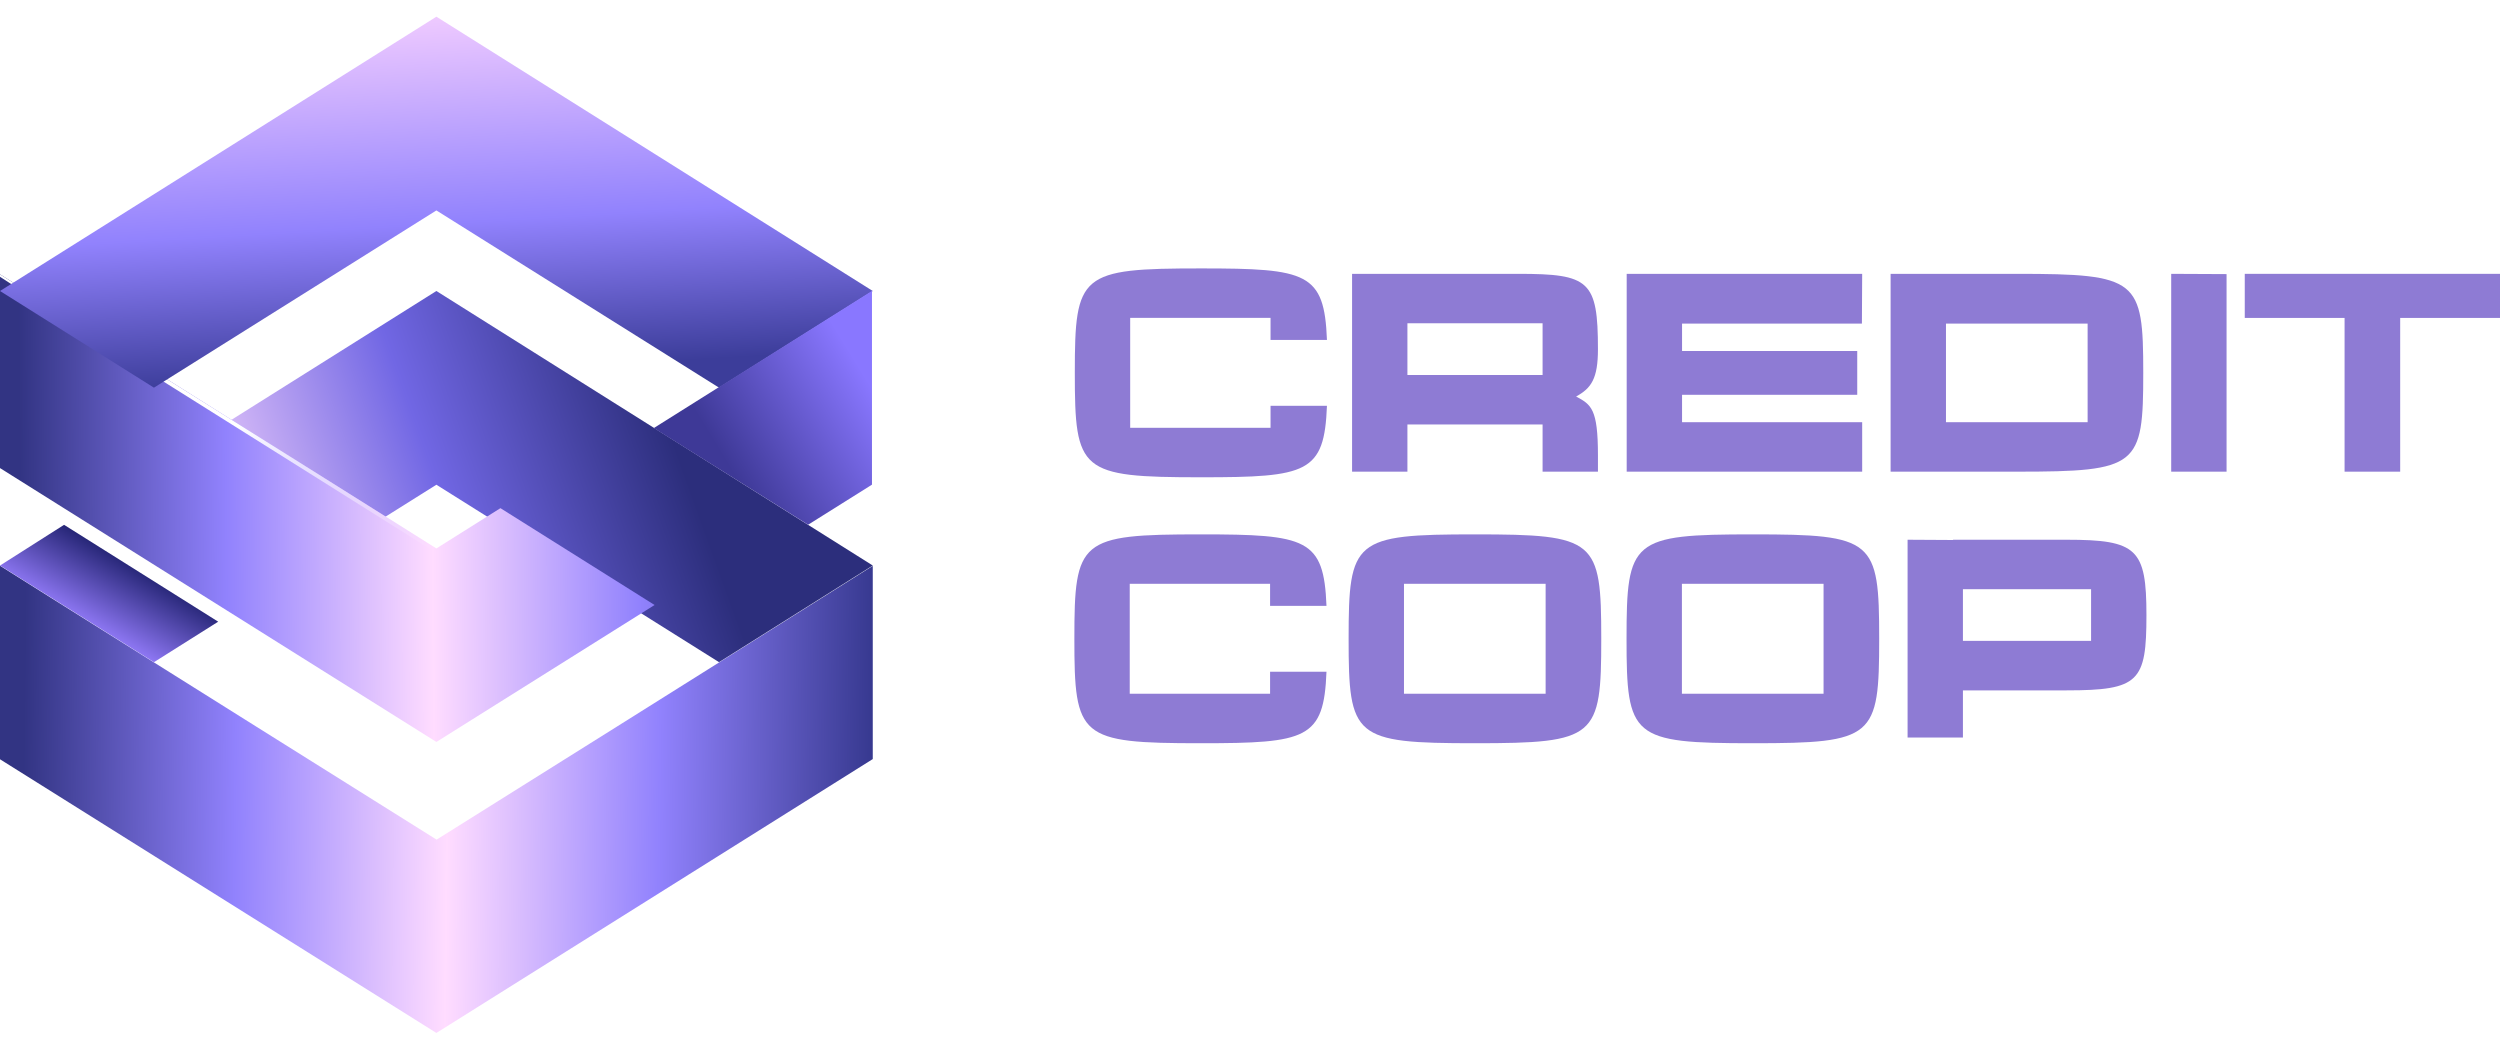
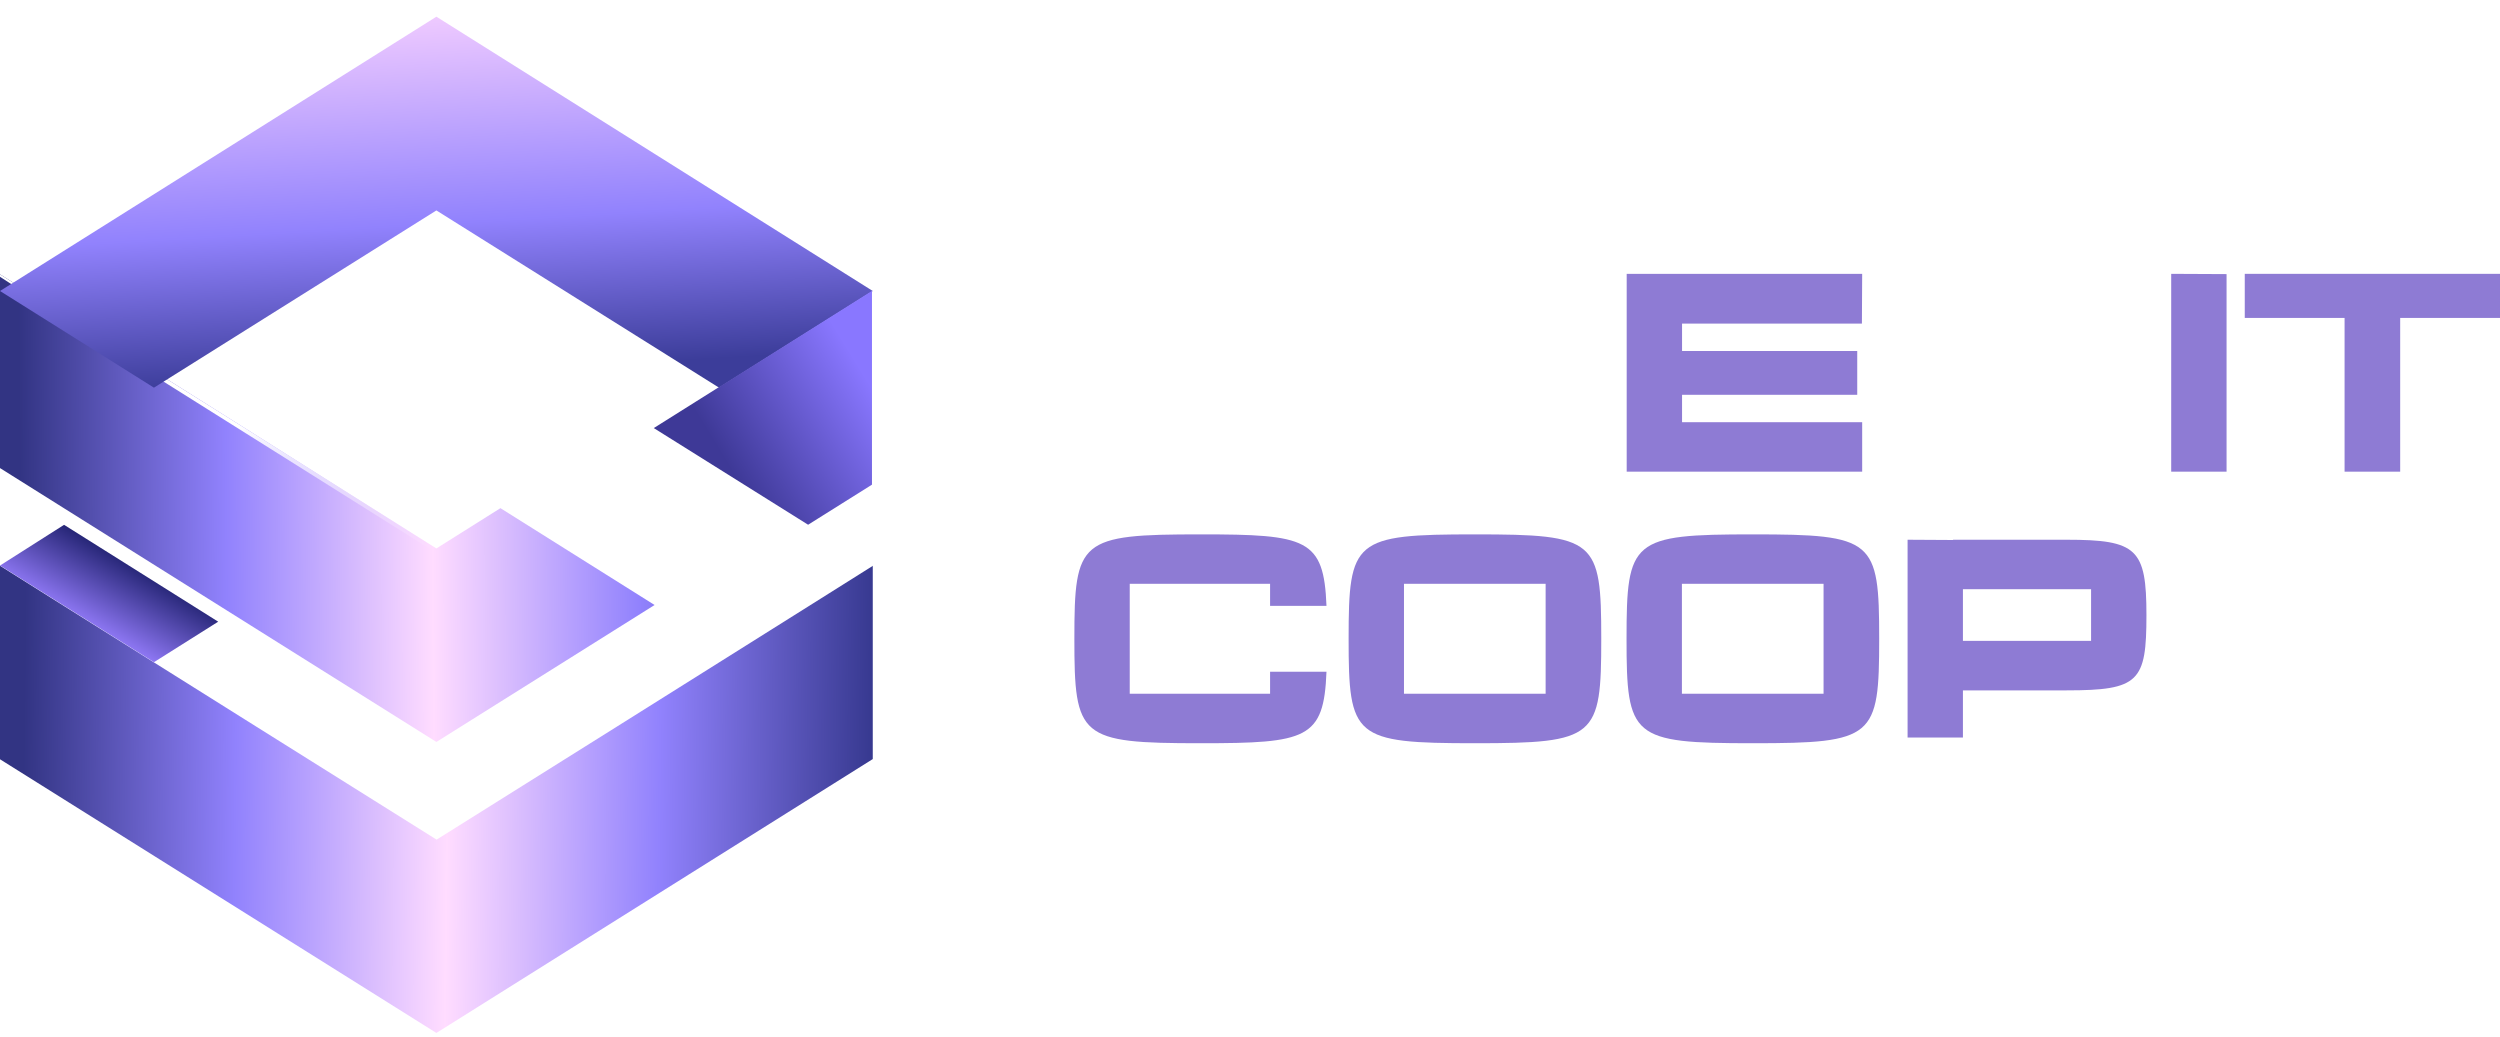
<svg xmlns="http://www.w3.org/2000/svg" width="123" height="51" viewBox="0 0 123 51" fill="none">
  <path d="M123 13.473V15.642H118.089V23.206H115.353V15.642H110.442V13.473H123Z" fill="#8E7BD4" />
  <path d="M106.823 13.473L109.547 13.486V23.206H106.823V13.473Z" fill="#8E7BD4" />
-   <path d="M99.233 13.473C105.192 13.473 105.448 13.751 105.448 18.339C105.448 22.942 105.205 23.206 99.233 23.206H93.018V13.473H99.233ZM102.711 20.772V15.92H95.742V20.772H102.711Z" fill="#8E7BD4" />
  <path d="M82.757 19.424V20.772H91.619V23.206H80.033V13.473H91.619L91.606 15.92H82.757V17.268H91.376V19.424H82.757Z" fill="#8E7BD4" />
-   <path d="M77.545 19.507C78.287 19.91 78.619 20.105 78.619 22.399V23.206H75.895V20.884H69.245V23.206H66.522V13.473H74.706C78.197 13.473 78.619 13.806 78.619 17.185C78.619 18.631 78.287 19.104 77.545 19.507ZM75.895 18.45V15.906H69.245V18.45H75.895Z" fill="#8E7BD4" />
-   <path d="M62.511 19.964H65.286C65.158 23.273 64.327 23.482 59.096 23.482C53.124 23.482 52.881 23.203 52.881 18.337C52.881 13.47 53.137 13.206 59.096 13.206C64.314 13.206 65.158 13.415 65.286 16.724H62.511V15.639H55.605V21.048H58.61C58.764 21.048 58.93 21.048 59.096 21.048C59.263 21.048 59.429 21.048 59.582 21.048H62.511V19.964Z" fill="#8E7BD4" />
  <path d="M101.679 26.555C105.144 26.555 105.605 27 105.605 30.267C105.605 33.535 105.247 33.966 101.679 33.966H96.576V36.288H93.853V26.555L96.091 26.568V26.555H101.679ZM102.881 31.532V28.988H96.576V31.532H102.881Z" fill="#8E7BD4" />
  <path d="M86.241 26.291C92.2 26.291 92.456 26.555 92.456 31.422C92.456 36.289 92.213 36.567 86.241 36.567C80.269 36.567 80.026 36.289 80.026 31.422C80.026 26.555 80.282 26.291 86.241 26.291ZM89.719 34.133V28.724H82.75V34.133H89.719Z" fill="#8E7BD4" />
  <path d="M72.567 26.291C78.526 26.291 78.782 26.555 78.782 31.422C78.782 36.289 78.539 36.567 72.567 36.567C66.595 36.567 66.352 36.289 66.352 31.422C66.352 26.555 66.608 26.291 72.567 26.291ZM76.045 34.133V28.724H69.076V34.133H76.045Z" fill="#8E7BD4" />
  <path d="M62.488 33.049H65.263C65.135 36.358 64.304 36.567 59.074 36.567C53.102 36.567 52.859 36.289 52.859 31.422C52.859 26.555 53.115 26.291 59.074 26.291C64.291 26.291 65.135 26.5 65.263 29.809H62.488V28.724H55.583V34.133H58.588C58.741 34.133 58.908 34.133 59.074 34.133C59.24 34.133 59.406 34.133 59.56 34.133H62.488V33.049Z" fill="#8E7BD4" />
  <g filter="url(#filter0_d_4595_877)">
    <path d="M42.94 27.003V36.525L21.47 50L0 36.535V27.014L2.531 28.606C5.304 30.346 7.574 31.769 7.574 31.769C7.574 31.769 9.843 33.193 12.616 34.933L21.48 40.489L30.343 34.933C33.116 33.193 37.645 30.346 40.418 28.606L42.949 27.014L42.94 27.003Z" fill="url(#paint0_linear_4595_877)" />
  </g>
  <g filter="url(#filter1_d_4595_877)">
    <path d="M0 27.004L3.152 25L10.735 29.766L7.574 31.759L0 27.004Z" fill="url(#paint1_linear_4595_877)" />
  </g>
  <g filter="url(#filter2_d_4595_877)">
-     <path d="M35.376 31.758L42.94 27.003L21.47 13.496L10.735 20.244L18.328 25L21.47 23.028L35.376 31.758Z" fill="url(#paint2_linear_4595_877)" />
-   </g>
+     </g>
  <path d="M0 13.497V23.029L21.47 36.504L32.205 29.766L24.621 25.001L21.47 26.983L0 13.497Z" fill="url(#paint3_linear_4595_877)" />
  <path style="mix-blend-mode:overlay" d="M22.039 26.849L21.47 27.207L4.878 16.785L0 13.618V13.497L21.47 26.983L22.039 26.625V26.849Z" fill="url(#paint4_linear_4595_877)" />
  <g filter="url(#filter3_d_4595_877)">
    <path d="M35.376 18.252L42.94 13.496L21.47 0L0 13.496L7.574 18.252L21.47 9.532L35.376 18.252Z" fill="url(#paint5_linear_4595_877)" />
  </g>
  <g filter="url(#filter4_d_4595_877)">
    <path d="M32.166 20.24L42.901 13.492V23.024L39.759 24.996L32.166 20.24Z" fill="url(#paint6_linear_4595_877)" />
  </g>
  <defs>
    <filter id="filter0_d_4595_877" x="0" y="27.003" width="42.949" height="23.817" filterUnits="userSpaceOnUse" color-interpolation-filters="sRGB">
      <feFlood flood-opacity="0" result="BackgroundImageFix" />
      <feColorMatrix in="SourceAlpha" type="matrix" values="0 0 0 0 0 0 0 0 0 0 0 0 0 0 0 0 0 0 127 0" result="hardAlpha" />
      <feOffset dy="0.821" />
      <feComposite in2="hardAlpha" operator="out" />
      <feColorMatrix type="matrix" values="0 0 0 0 1 0 0 0 0 1 0 0 0 0 1 0 0 0 0.5 0" />
      <feBlend mode="overlay" in2="BackgroundImageFix" result="effect1_dropShadow_4595_877" />
      <feBlend mode="normal" in="SourceGraphic" in2="effect1_dropShadow_4595_877" result="shape" />
    </filter>
    <filter id="filter1_d_4595_877" x="0" y="25" width="10.735" height="7.58" filterUnits="userSpaceOnUse" color-interpolation-filters="sRGB">
      <feFlood flood-opacity="0" result="BackgroundImageFix" />
      <feColorMatrix in="SourceAlpha" type="matrix" values="0 0 0 0 0 0 0 0 0 0 0 0 0 0 0 0 0 0 127 0" result="hardAlpha" />
      <feOffset dy="0.821" />
      <feComposite in2="hardAlpha" operator="out" />
      <feColorMatrix type="matrix" values="0 0 0 0 1 0 0 0 0 1 0 0 0 0 1 0 0 0 0.5 0" />
      <feBlend mode="overlay" in2="BackgroundImageFix" result="effect1_dropShadow_4595_877" />
      <feBlend mode="normal" in="SourceGraphic" in2="effect1_dropShadow_4595_877" result="shape" />
    </filter>
    <filter id="filter2_d_4595_877" x="10.735" y="13.496" width="32.205" height="19.083" filterUnits="userSpaceOnUse" color-interpolation-filters="sRGB">
      <feFlood flood-opacity="0" result="BackgroundImageFix" />
      <feColorMatrix in="SourceAlpha" type="matrix" values="0 0 0 0 0 0 0 0 0 0 0 0 0 0 0 0 0 0 127 0" result="hardAlpha" />
      <feOffset dy="0.821" />
      <feComposite in2="hardAlpha" operator="out" />
      <feColorMatrix type="matrix" values="0 0 0 0 1 0 0 0 0 1 0 0 0 0 1 0 0 0 0.75 0" />
      <feBlend mode="overlay" in2="BackgroundImageFix" result="effect1_dropShadow_4595_877" />
      <feBlend mode="normal" in="SourceGraphic" in2="effect1_dropShadow_4595_877" result="shape" />
    </filter>
    <filter id="filter3_d_4595_877" x="0" y="0" width="42.94" height="19.072" filterUnits="userSpaceOnUse" color-interpolation-filters="sRGB">
      <feFlood flood-opacity="0" result="BackgroundImageFix" />
      <feColorMatrix in="SourceAlpha" type="matrix" values="0 0 0 0 0 0 0 0 0 0 0 0 0 0 0 0 0 0 127 0" result="hardAlpha" />
      <feOffset dy="0.821" />
      <feComposite in2="hardAlpha" operator="out" />
      <feColorMatrix type="matrix" values="0 0 0 0 1 0 0 0 0 1 0 0 0 0 1 0 0 0 0.5 0" />
      <feBlend mode="overlay" in2="BackgroundImageFix" result="effect1_dropShadow_4595_877" />
      <feBlend mode="normal" in="SourceGraphic" in2="effect1_dropShadow_4595_877" result="shape" />
    </filter>
    <filter id="filter4_d_4595_877" x="32.166" y="13.492" width="10.735" height="12.324" filterUnits="userSpaceOnUse" color-interpolation-filters="sRGB">
      <feFlood flood-opacity="0" result="BackgroundImageFix" />
      <feColorMatrix in="SourceAlpha" type="matrix" values="0 0 0 0 0 0 0 0 0 0 0 0 0 0 0 0 0 0 127 0" result="hardAlpha" />
      <feOffset dy="0.821" />
      <feComposite in2="hardAlpha" operator="out" />
      <feColorMatrix type="matrix" values="0 0 0 0 1 0 0 0 0 1 0 0 0 0 1 0 0 0 0.5 0" />
      <feBlend mode="overlay" in2="BackgroundImageFix" result="effect1_dropShadow_4595_877" />
      <feBlend mode="normal" in="SourceGraphic" in2="effect1_dropShadow_4595_877" result="shape" />
    </filter>
    <linearGradient id="paint0_linear_4595_877" x1="42.949" y1="30.494" x2="1.227" y2="30.065" gradientUnits="userSpaceOnUse">
      <stop stop-color="#373990" />
      <stop offset="0.25" stop-color="#9182FD" />
      <stop offset="0.5" stop-color="#FFDCFF" />
      <stop offset="0.75" stop-color="#9182FD" />
      <stop offset="1" stop-color="#323483" />
    </linearGradient>
    <linearGradient id="paint1_linear_4595_877" x1="1.459" y1="28.38" x2="3.399" y2="25.107" gradientUnits="userSpaceOnUse">
      <stop stop-color="#947CFB" />
      <stop offset="1" stop-color="#252575" />
    </linearGradient>
    <linearGradient id="paint2_linear_4595_877" x1="6.164" y1="17.878" x2="29.072" y2="9.624" gradientUnits="userSpaceOnUse">
      <stop stop-color="#FFDCFF" />
      <stop offset="0.523" stop-color="#7167E4" />
      <stop offset="1" stop-color="#2C2E7C" />
    </linearGradient>
    <linearGradient id="paint3_linear_4595_877" x1="41.544" y1="16.482" x2="0.922" y2="16.726" gradientUnits="userSpaceOnUse">
      <stop stop-color="#373990" />
      <stop offset="0.25" stop-color="#9182FD" />
      <stop offset="0.5" stop-color="#FFDCFF" />
      <stop offset="0.75" stop-color="#9182FD" />
      <stop offset="1" stop-color="#323483" />
    </linearGradient>
    <linearGradient id="paint4_linear_4595_877" x1="13.039" y1="19.288" x2="22.055" y2="26.459" gradientUnits="userSpaceOnUse">
      <stop stop-color="white" />
      <stop offset="1" stop-color="white" stop-opacity="0" />
    </linearGradient>
    <linearGradient id="paint5_linear_4595_877" x1="21.47" y1="17.616" x2="20.447" y2="0.004" gradientUnits="userSpaceOnUse">
      <stop stop-color="#3C3D9A" />
      <stop offset="0.42" stop-color="#9182FD" />
      <stop offset="1" stop-color="#EFCAFF" />
    </linearGradient>
    <linearGradient id="paint6_linear_4595_877" x1="42.901" y1="18.274" x2="36.066" y2="22.45" gradientUnits="userSpaceOnUse">
      <stop stop-color="#8977FF" />
      <stop offset="1" stop-color="#3E3997" />
    </linearGradient>
  </defs>
</svg>